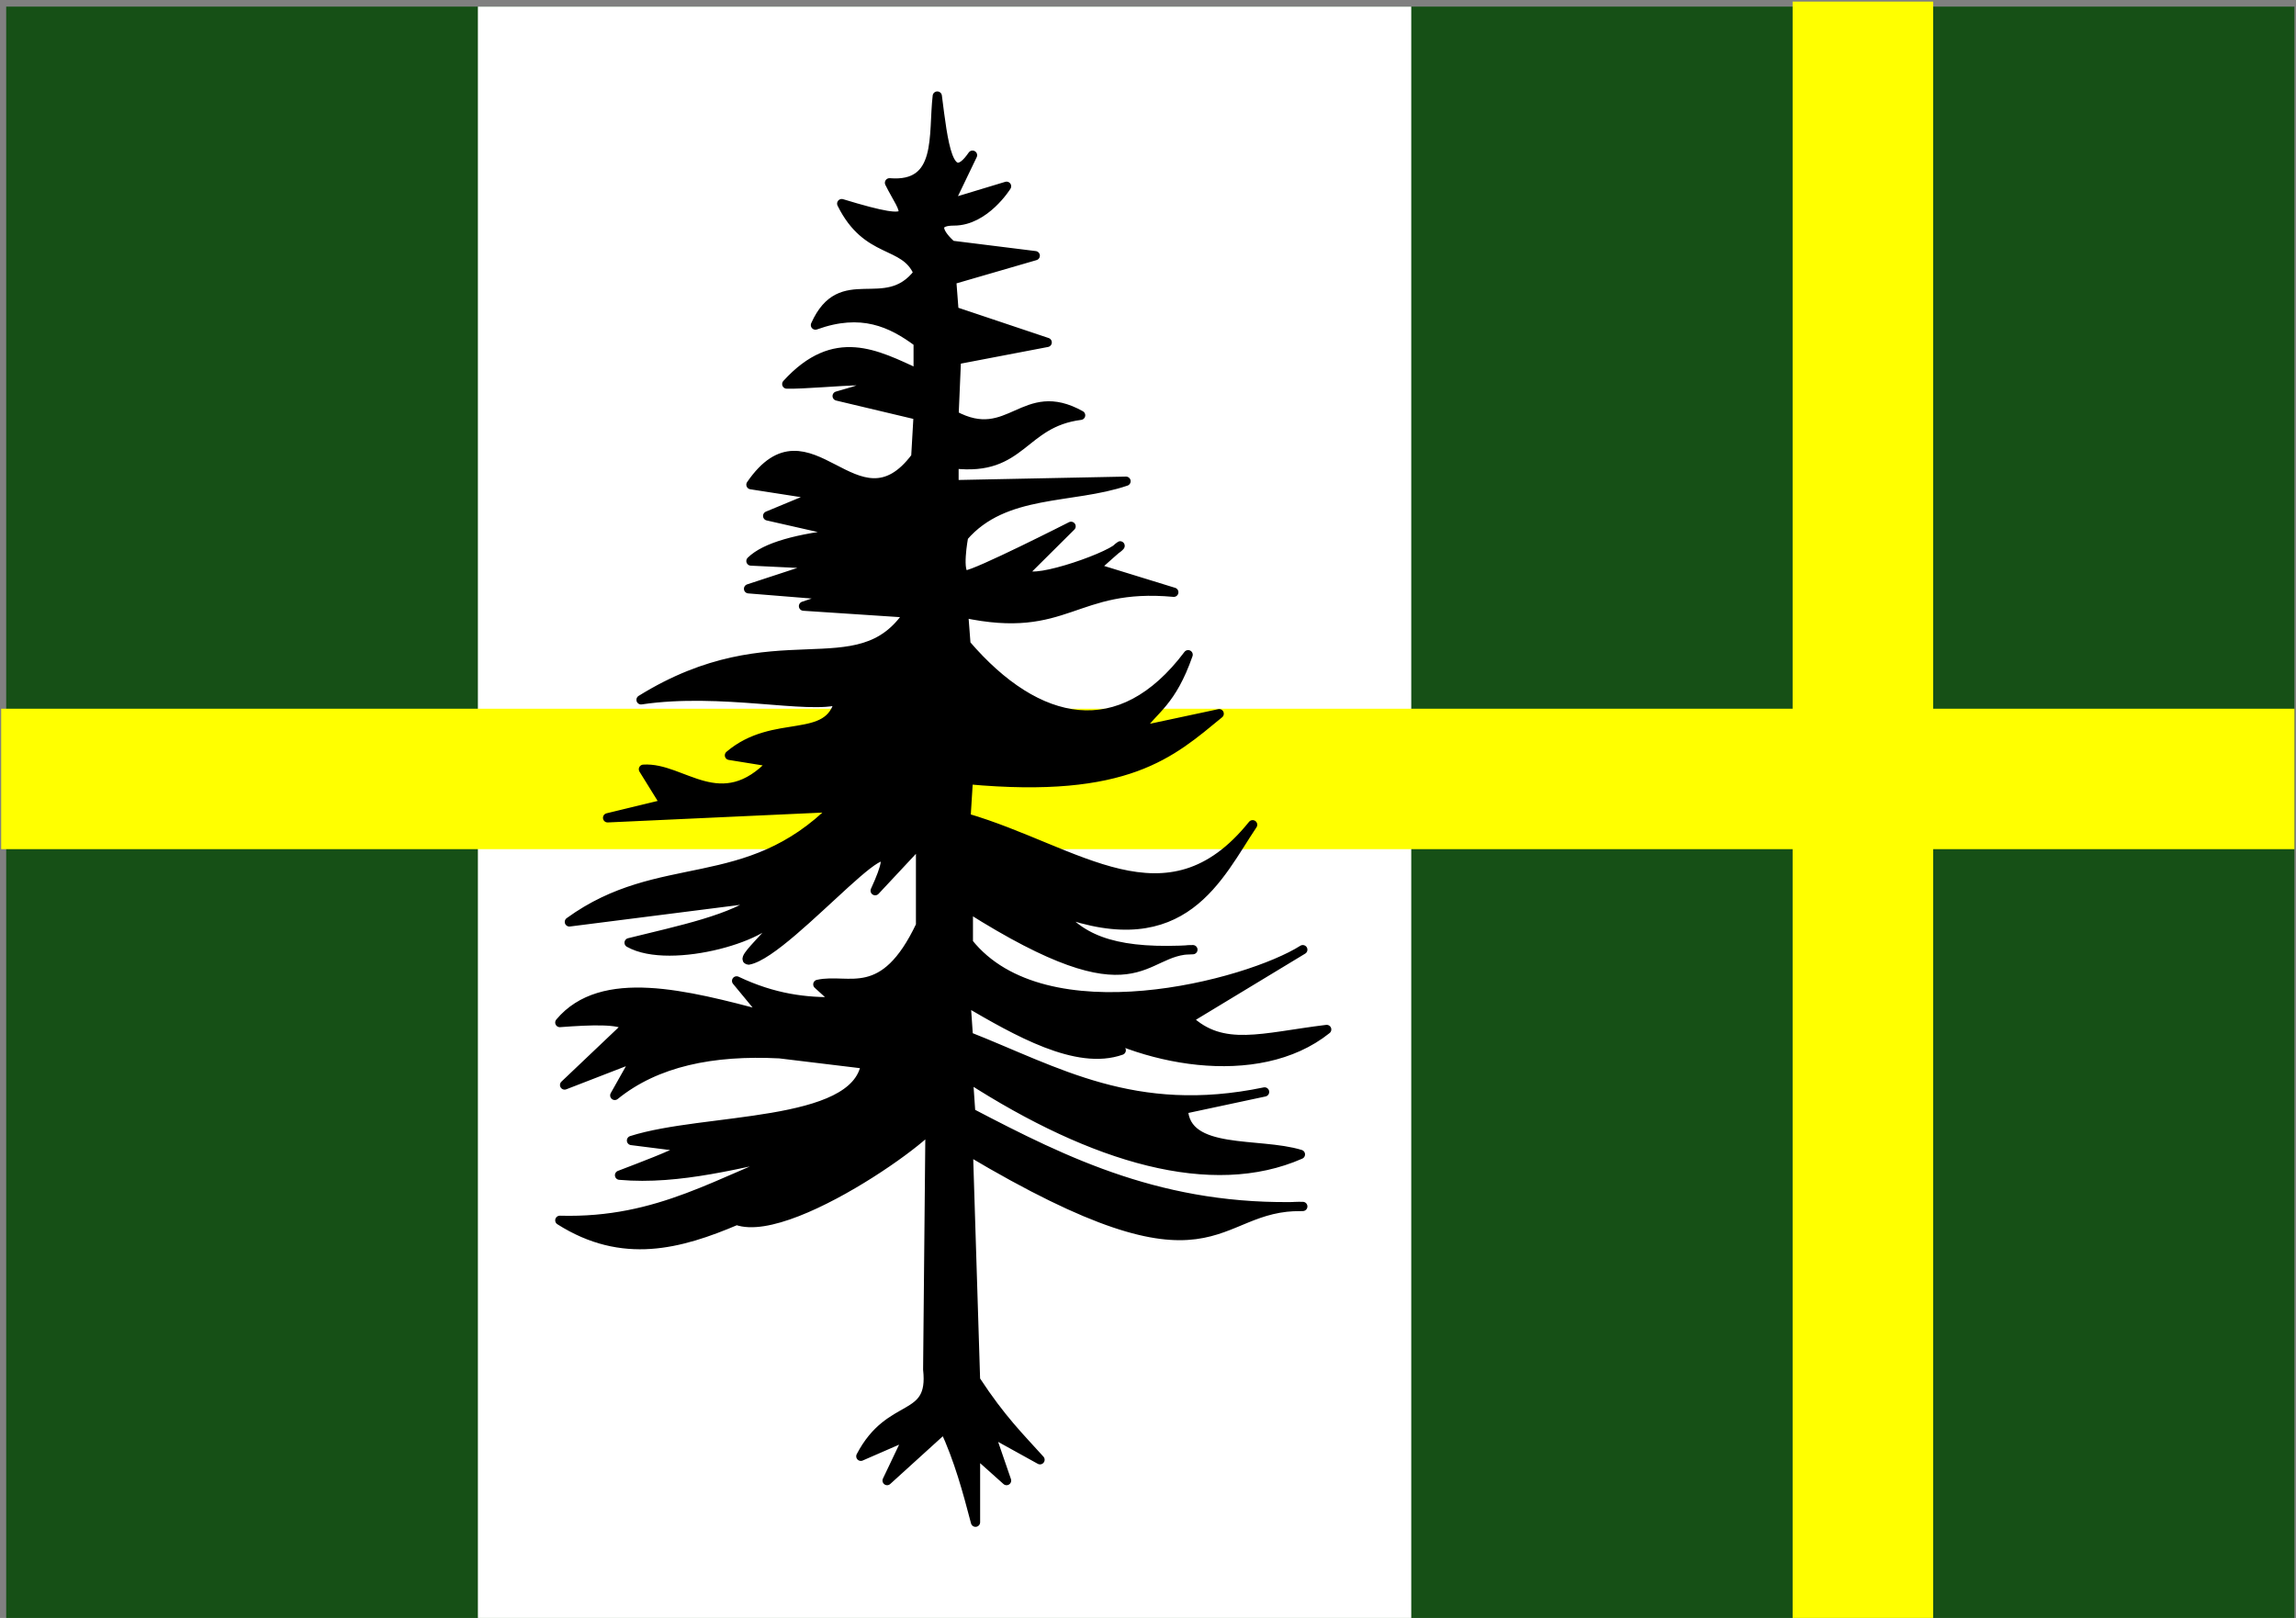
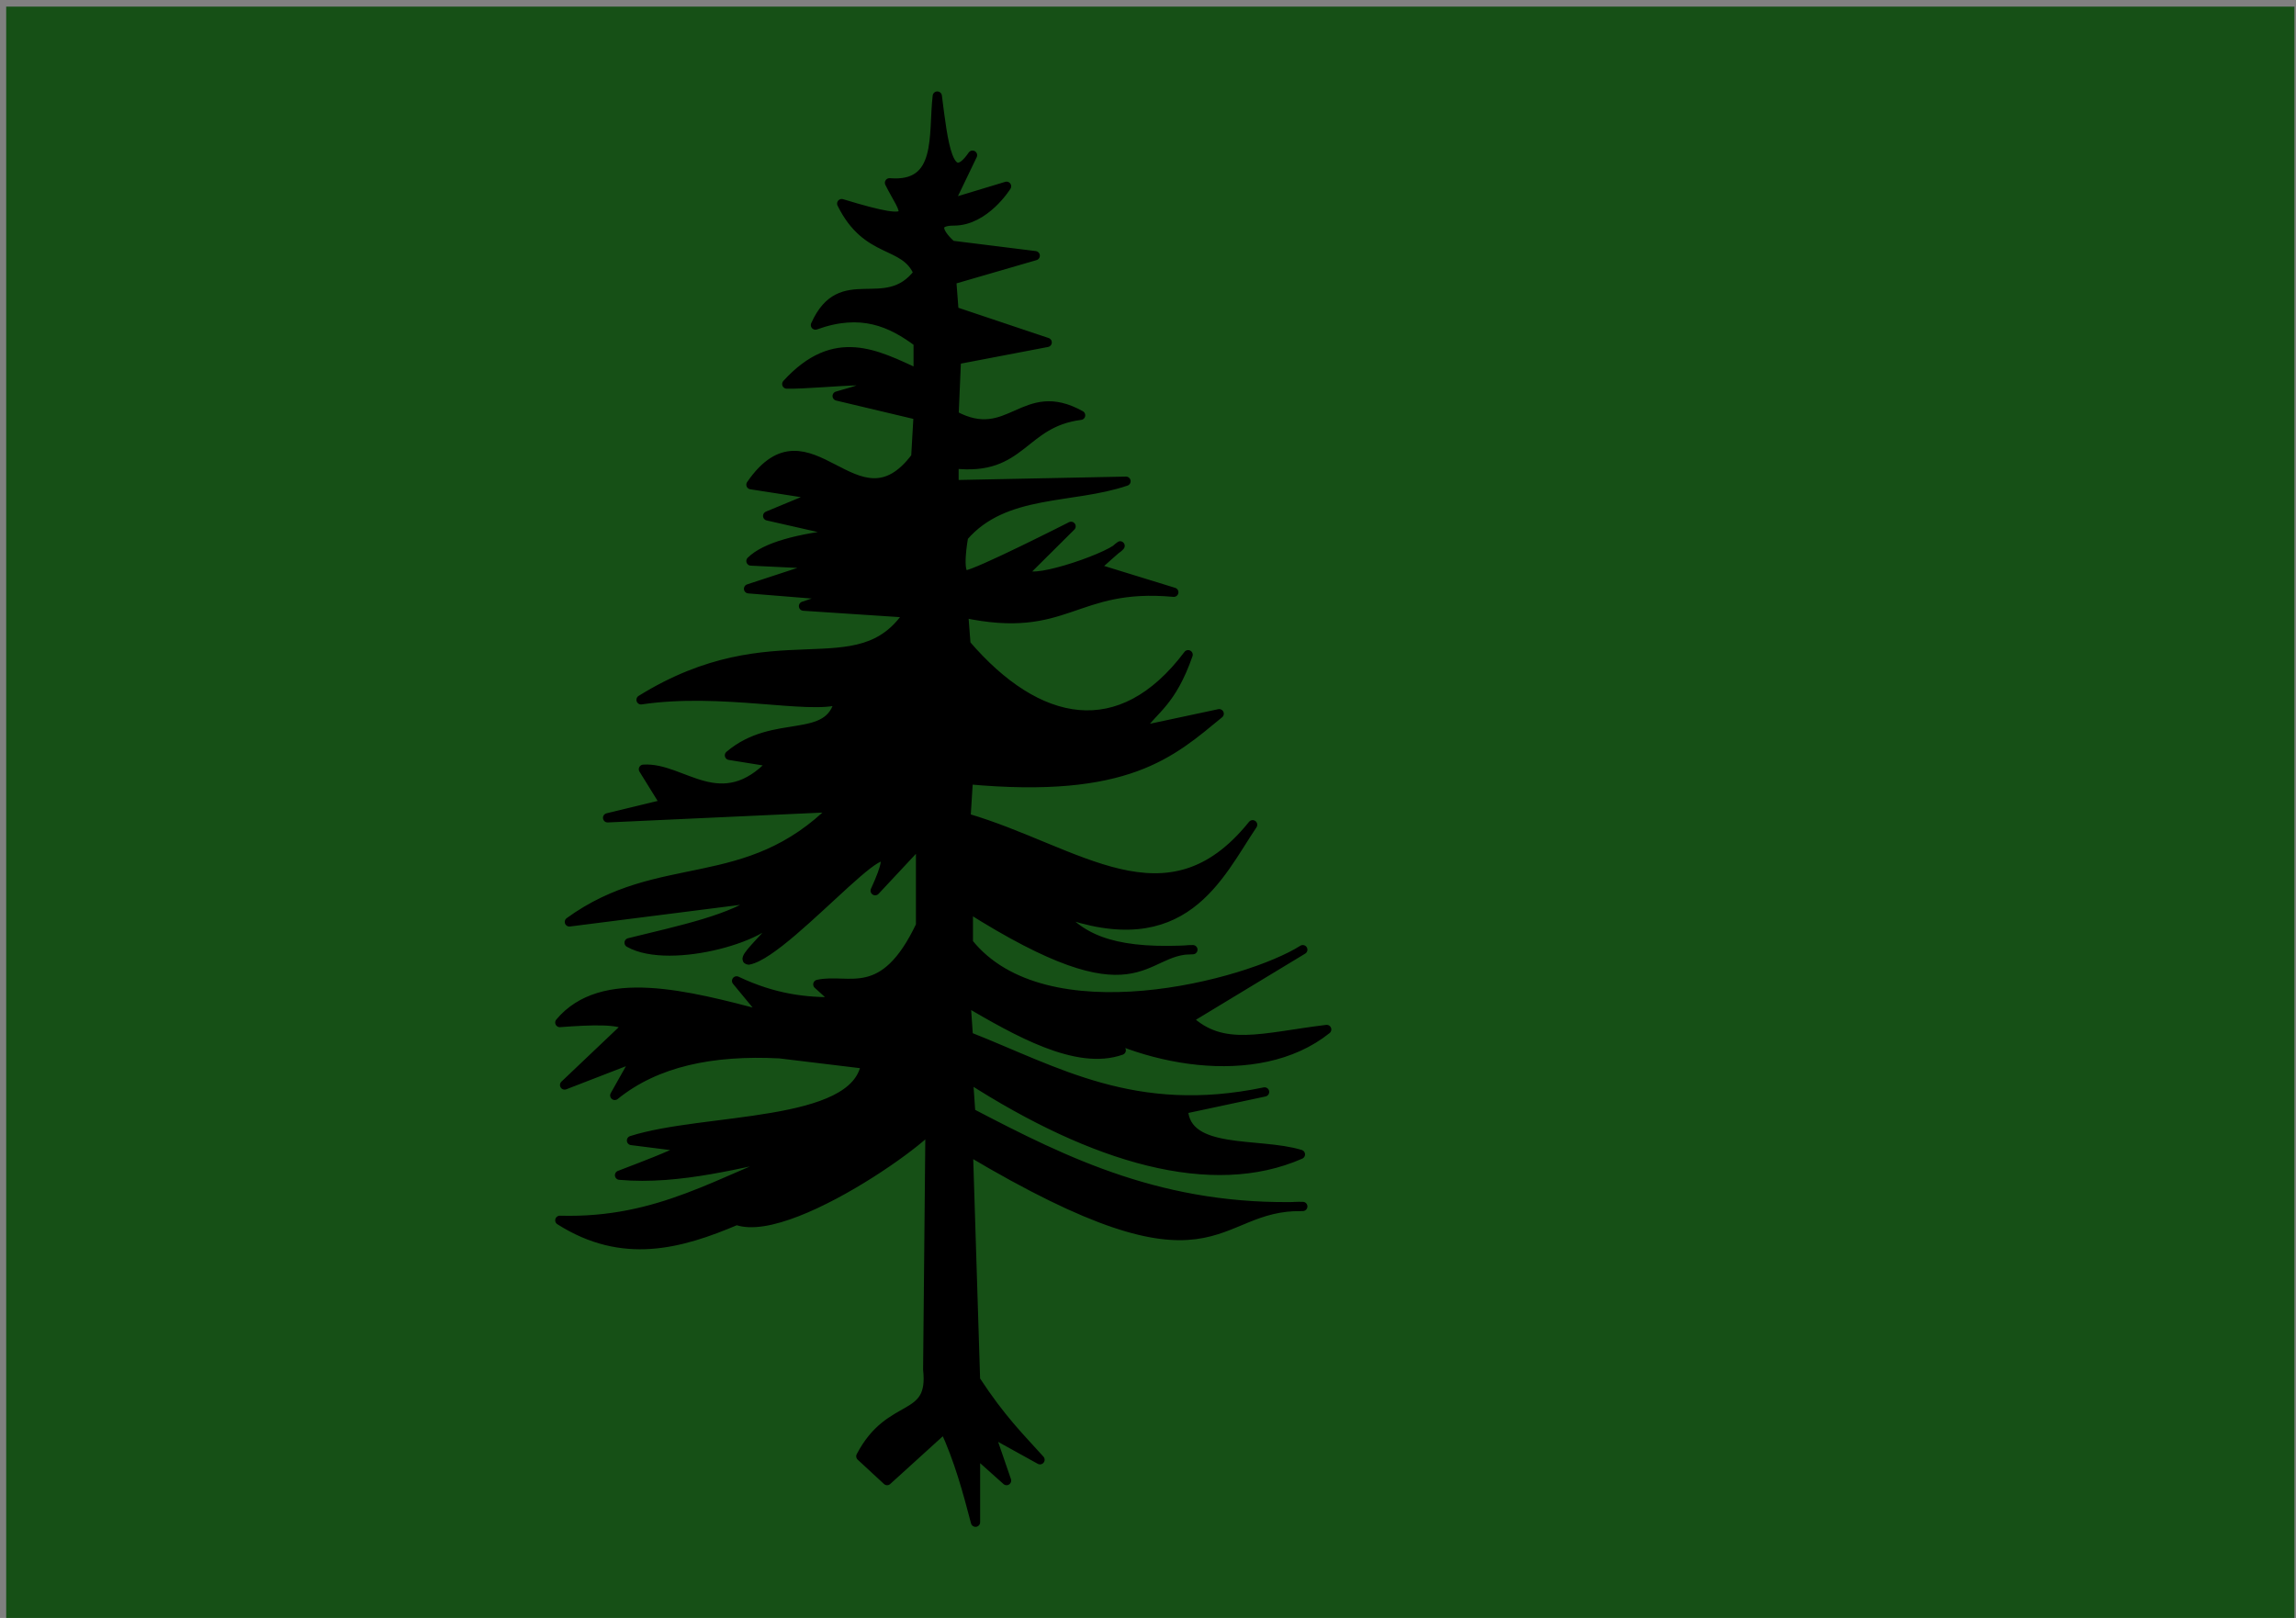
<svg xmlns="http://www.w3.org/2000/svg" xmlns:ns1="http://sodipodi.sourceforge.net/DTD/sodipodi-0.dtd" xmlns:ns2="http://www.inkscape.org/namespaces/inkscape" xmlns:xlink="http://www.w3.org/1999/xlink" width="744.094" height="524.409" id="svg23435" ns1:version="0.32" ns2:version="0.44.1" ns1:docbase="/Users/doug/Documents/Inkscape/Flags" ns1:docname="Flag-Darkwood Forest.svg" ns2:export-filename="/Users/doug/Documents/Inkscape/Flags/Flag-Darkwood Forest.png" ns2:export-xdpi="77.410004" ns2:export-ydpi="77.410004" version="1.0">
  <rect width="100%" height="100%" fill="#808080" stroke="none" />
  <defs id="defs23437">
    <linearGradient gradientUnits="userSpaceOnUse" xlink:href="#linearGradient1732" id="linearGradient2433" y2="96.5" x2="180" y1="92.5" x1="171" />
    <linearGradient gradientTransform="translate(-1.428571e-5,-5.714286e-5)" gradientUnits="userSpaceOnUse" xlink:href="#linearGradient1732" id="linearGradient1561" y2="467.622" x2="124.137" y1="496.131" x1="94.281" />
    <linearGradient gradientTransform="translate(-1.428571e-5,-5.714286e-5)" gradientUnits="userSpaceOnUse" xlink:href="#linearGradient1732" id="linearGradient1559" y2="185.716" x2="296.929" y1="176.249" x1="270.496" />
    <linearGradient gradientTransform="translate(-1.428571e-5,-5.714286e-5)" gradientUnits="userSpaceOnUse" xlink:href="#linearGradient1732" id="linearGradient1557" y2="101.814" x2="193.021" y1="75.234" x1="179.583" />
    <linearGradient gradientTransform="translate(-1.428571e-5,-5.714286e-5)" gradientUnits="userSpaceOnUse" xlink:href="#linearGradient1732" id="linearGradient1555" y2="90.412" x2="137.605" y1="75.234" x1="112.239" />
    <linearGradient gradientTransform="translate(-1.428571e-5,-5.714286e-5)" gradientUnits="userSpaceOnUse" xlink:href="#linearGradient1732" id="linearGradient1553" y2="137.971" x2="124.361" y1="139.21" x1="87.547" />
    <linearGradient gradientTransform="translate(-1.428571e-5,-5.714286e-5)" gradientUnits="userSpaceOnUse" xlink:href="#linearGradient1732" id="linearGradient1551" y2="137.971" x2="157.2" y1="115.64" x1="124.585" />
    <linearGradient gradientTransform="translate(-1.428571e-5,-5.714286e-5)" gradientUnits="userSpaceOnUse" xlink:href="#linearGradient1732" id="linearGradient1549" y2="213.55" x2="211.83" y1="217.778" x1="177.338" />
    <linearGradient id="linearGradient1732">
      <stop id="stop1734" offset="0" style="stop-color:#ffffff;stop-opacity:1" />
      <stop id="stop1736" offset="1" style="stop-color:#ffffff;stop-opacity:1" />
    </linearGradient>
    <linearGradient gradientTransform="translate(75.923,47.102)" gradientUnits="userSpaceOnUse" xlink:href="#linearGradient1732" id="linearGradient1397" y2="48.303" x2="243.124" y1="51.421" x1="241.143" />
    <linearGradient gradientTransform="translate(-1.428571e-5,-5.714286e-5)" gradientUnits="userSpaceOnUse" xlink:href="#linearGradient1732" id="linearGradient1682" y2="546.905" x2="341.27" y1="571.111" x1="337.302" />
    <linearGradient gradientTransform="translate(-1.428571e-5,-5.714286e-5)" gradientUnits="userSpaceOnUse" xlink:href="#linearGradient1732" id="linearGradient1674" y2="547.595" x2="319.151" y1="566.746" x1="300" />
    <linearGradient gradientTransform="translate(-1.428571e-5,-5.714286e-5)" gradientUnits="userSpaceOnUse" xlink:href="#linearGradient1732" id="linearGradient1666" y2="534.603" x2="312.302" y1="534.206" x1="266.27" />
    <linearGradient gradientTransform="translate(-1.428571e-5,-5.714286e-5)" gradientUnits="userSpaceOnUse" xlink:href="#linearGradient1732" id="linearGradient1658" y2="513.175" x2="321.825" y1="493.73" x1="292.857" />
    <linearGradient gradientTransform="translate(-1.428571e-5,-5.714286e-5)" gradientUnits="userSpaceOnUse" xlink:href="#linearGradient1732" id="linearGradient1650" y2="458.413" x2="186.508" y1="491.746" x1="186.508" />
    <linearGradient gradientTransform="translate(-1.428571e-5,-5.714286e-5)" gradientUnits="userSpaceOnUse" xlink:href="#linearGradient1732" id="linearGradient1642" y2="454.048" x2="163.889" y1="488.968" x1="143.651" />
    <linearGradient gradientTransform="translate(-1.428571e-5,-5.714286e-5)" gradientUnits="userSpaceOnUse" xlink:href="#linearGradient1732" id="linearGradient1582" y2="242.341" x2="130.357" y1="225.278" x1="107.143" />
    <linearGradient gradientTransform="translate(-1.428571e-5,-5.714286e-5)" gradientUnits="userSpaceOnUse" xlink:href="#linearGradient1732" id="linearGradient1622" y2="415.357" x2="166.667" y1="395.317" x1="131.151" />
    <linearGradient gradientTransform="translate(-1.428571e-5,-5.714286e-5)" gradientUnits="userSpaceOnUse" xlink:href="#linearGradient1732" id="linearGradient1614" y2="294.722" x2="136.325" y1="312.778" x1="118.452" />
    <linearGradient gradientTransform="translate(-1.428571e-5,-5.714286e-5)" gradientUnits="userSpaceOnUse" xlink:href="#linearGradient1732" id="linearGradient1606" y2="280.635" x2="118.056" y1="297.103" x1="88.492" />
    <linearGradient gradientTransform="translate(-1.428571e-5,-5.714286e-5)" gradientUnits="userSpaceOnUse" xlink:href="#linearGradient1732" id="linearGradient1598" y2="257.619" x2="115.675" y1="260.595" x1="84.127" />
    <linearGradient gradientTransform="translate(-1.428571e-5,-5.714286e-5)" gradientUnits="userSpaceOnUse" xlink:href="#linearGradient1732" id="linearGradient1590" y2="258.413" x2="113.69" y1="264.167" x1="82.143" />
    <linearGradient gradientTransform="translate(-1.428571e-5,-5.714286e-5)" gradientUnits="userSpaceOnUse" xlink:href="#linearGradient1732" id="linearGradient1800" y2="166.385" x2="139.396" y1="191.963" x1="107.75" />
  </defs>
  <ns1:namedview ns2:document-units="mm" pagecolor="#ffffff" bordercolor="#666666" borderopacity="1.0" ns2:pageopacity="0.0" ns2:pageshadow="2" ns2:zoom="0.72081085" ns2:cx="372.04724" ns2:cy="262.20471" ns2:current-layer="layer1" id="namedview23439" ns2:window-width="823" ns2:window-height="577" ns2:window-x="32" ns2:window-y="109" width="744.094px" height="524.409px" />
  <g ns2:label="Layer 1" ns2:groupmode="layer" id="layer1">
    <rect style="opacity:1;color:black;fill:#165016;fill-opacity:1;fill-rule:nonzero;stroke:none;stroke-width:35.433;stroke-linecap:butt;stroke-linejoin:miter;marker:none;marker-start:none;marker-mid:none;marker-end:none;stroke-miterlimit:4;stroke-dasharray:none;stroke-dashoffset:0;stroke-opacity:1;visibility:visible;display:inline;overflow:visible" id="rect23444" width="741.58" height="523.444" x="2.007" y="2.133" />
-     <rect style="opacity:1;color:black;fill:white;fill-opacity:1;fill-rule:nonzero;stroke:none;stroke-width:35.433;stroke-linecap:butt;stroke-linejoin:miter;marker:none;marker-start:none;marker-mid:none;marker-end:none;stroke-miterlimit:4;stroke-dasharray:none;stroke-dashoffset:0;stroke-opacity:1;visibility:visible;display:inline;overflow:visible" id="rect28299" width="302.487" height="525.069" x="154.877" y="2.133" />
-     <rect style="opacity:1;color:black;fill:yellow;fill-opacity:1;fill-rule:nonzero;stroke:none;stroke-width:1.772;stroke-linecap:butt;stroke-linejoin:miter;marker:none;marker-start:none;marker-mid:none;marker-end:none;stroke-miterlimit:4;stroke-dasharray:none;stroke-dashoffset:0;stroke-opacity:1;visibility:visible;display:inline;overflow:visible" id="rect38040" width="743.207" height="45.517" x="0.381" y="229.717" />
-     <path ns1:nodetypes="ccccccccccccccccccccccccccccccccccccccccccccccccccccccccccccccccccccccccccccscccccccccccccccccsccsccccccccccccscccc" id="path3937" d="M 303.758,31.133 C 302.284,43.854 305.313,60.663 288.273,59.251 C 292.987,68.862 300.003,74.312 272.788,65.999 C 281.047,82.748 293.177,78.139 297.564,88.493 C 286.919,102.421 272.646,86.661 264.272,105.364 C 279.113,99.988 288.852,104.493 297.564,110.988 L 297.564,121.11 C 284,114.913 270.549,107.397 254.981,124.484 C 265.546,124.763 301.578,119.998 271.31,128.366 L 297.564,134.607 L 296.79,148.103 C 277.588,173.906 262.431,129.397 243.368,157.101 L 265.046,160.475 L 248.787,167.223 L 273.563,172.847 C 258.594,174.421 248.019,177.272 243.368,181.845 L 266.595,182.969 L 242.594,190.842 L 270.466,193.092 L 260.401,196.466 L 294.467,198.715 C 278.015,223.588 251.268,199.832 207.753,226.833 C 233.819,222.96 262.207,230.094 272.014,226.833 C 268.812,241.571 251.006,232.413 236.4,244.829 L 250.336,247.078 C 233.591,264.954 221.294,248.492 208.528,249.327 L 215.496,260.575 L 196.914,265.074 L 270.466,261.699 C 241.819,290.44 213.947,277.445 184.527,298.815 L 246.465,290.942 C 237.967,297.885 220.3,301.497 203.882,305.563 C 217.348,313.18 251.56,303.056 252.003,295.007 C 258.049,295.87 238.92,311.013 242.594,311.187 C 256.129,308.676 299.174,255.011 283.628,288.693 L 298.338,272.947 L 298.338,299.94 C 286.35,325.283 275.045,316.829 265.046,319.06 L 271.24,324.683 C 261.252,324.908 250.762,323.672 238.722,317.935 L 248.013,329.182 C 222.539,322.455 195.042,315.184 181.43,331.432 C 191.854,330.645 200.858,330.374 203.108,332.556 L 182.978,351.676 L 206.205,342.679 L 199.237,355.051 C 212.654,344.175 230.99,340.444 252.659,341.554 L 280.531,344.928 C 277.208,365.466 228.276,362.129 204.656,369.672 L 222.464,371.921 C 216.648,374.921 208.587,377.92 200.785,380.919 C 220.399,382.656 240.013,376.932 259.627,373.046 C 233.334,382.415 213.998,396.447 181.43,395.54 C 201.798,408.465 220.391,403.334 238.722,395.54 C 257.626,402.406 314.633,359 301.435,362.924 L 300.661,443.903 C 302.571,461.164 288.547,453.739 278.982,472.021 L 294.467,465.273 L 287.499,479.894 L 306.08,463.023 C 310.759,473.146 313.489,483.268 316.145,493.391 L 316.145,470.896 L 326.21,479.894 L 320.791,464.148 L 337.049,473.146 C 330.559,465.912 324.588,460.184 316.145,447.277 L 313.823,373.046 C 395.909,421.962 391.843,390.422 422.214,391.042 C 377.066,392.469 345.594,376.868 314.597,360.674 L 313.823,349.427 C 354.687,375.76 392.933,386.731 421.44,374.171 C 407.937,370.009 384.196,374.346 383.503,359.55 L 409.827,353.926 C 367.644,362.718 342.258,347.109 313.823,335.931 L 313.048,324.683 C 329.49,334.263 348.953,345.539 363.373,340.429 C 363.373,340.429 339.076,323.737 347.114,329.182 C 368.714,343.813 407.537,351.643 429.957,333.681 C 409.106,336.227 396.243,340.924 385.052,330.307 L 422.214,307.813 C 404.482,319.069 338.593,336.716 313.823,305.563 L 313.823,294.316 C 370.006,329.898 369.6,307.468 386.6,307.813 C 363.188,309.207 351.136,305.344 343.243,295.441 C 383.768,310.356 394.808,283.896 405.956,267.323 C 378.22,301.8 349.149,275.619 313.048,265.074 L 313.823,252.702 C 365.475,257.468 379.595,244.061 395.116,231.332 L 368.793,236.956 C 374.212,229.558 379.632,227.645 385.052,212.212 C 363.113,241.397 336.246,235.901 313.048,208.838 L 312.274,198.715 C 346.023,205.955 347.893,188.988 380.406,191.967 L 354.857,184.094 C 354.857,184.094 365.18,174.86 362.599,177.346 C 358.623,181.175 331.227,190.347 332.404,185.219 L 347.114,170.597 C 347.114,170.597 316.145,186.344 313.048,186.344 C 309.951,186.344 312.274,173.972 312.274,173.972 C 325.519,158.593 347.372,161.974 364.922,155.976 L 309.177,157.101 L 309.177,150.353 C 331.372,152.94 331.114,137.038 350.211,134.607 C 331.685,124.244 327.306,144.452 309.177,134.607 L 309.951,116.611 L 339.372,110.988 L 309.177,100.865 L 308.403,90.743 L 335.501,82.87 L 308.403,79.496 C 308.403,79.496 299.112,71.623 309.177,71.623 C 319.242,71.623 326.21,60.375 326.21,60.375 L 307.629,65.999 L 315.176,50.299 C 307.268,61.788 305.648,45.87 303.758,31.133 z " style="opacity:1;fill:black;fill-opacity:1;fill-rule:evenodd;stroke:black;stroke-width:3;stroke-linecap:butt;stroke-linejoin:round;stroke-miterlimit:4;stroke-dasharray:none;stroke-opacity:1;display:inline" />
-     <rect style="opacity:1;color:black;fill:yellow;fill-opacity:1;fill-rule:nonzero;stroke:none;stroke-width:1.772;stroke-linecap:butt;stroke-linejoin:miter;marker:none;marker-start:none;marker-mid:none;marker-end:none;stroke-miterlimit:4;stroke-dasharray:none;stroke-dashoffset:0;stroke-opacity:1;visibility:visible;display:inline;overflow:visible" id="rect38042" width="45.536" height="525.069" x="580.96" y="0.507" />
+     <path ns1:nodetypes="ccccccccccccccccccccccccccccccccccccccccccccccccccccccccccccccccccccccccccccscccccccccccccccccsccsccccccccccccscccc" id="path3937" d="M 303.758,31.133 C 302.284,43.854 305.313,60.663 288.273,59.251 C 292.987,68.862 300.003,74.312 272.788,65.999 C 281.047,82.748 293.177,78.139 297.564,88.493 C 286.919,102.421 272.646,86.661 264.272,105.364 C 279.113,99.988 288.852,104.493 297.564,110.988 L 297.564,121.11 C 284,114.913 270.549,107.397 254.981,124.484 C 265.546,124.763 301.578,119.998 271.31,128.366 L 297.564,134.607 L 296.79,148.103 C 277.588,173.906 262.431,129.397 243.368,157.101 L 265.046,160.475 L 248.787,167.223 L 273.563,172.847 C 258.594,174.421 248.019,177.272 243.368,181.845 L 266.595,182.969 L 242.594,190.842 L 270.466,193.092 L 260.401,196.466 L 294.467,198.715 C 278.015,223.588 251.268,199.832 207.753,226.833 C 233.819,222.96 262.207,230.094 272.014,226.833 C 268.812,241.571 251.006,232.413 236.4,244.829 L 250.336,247.078 C 233.591,264.954 221.294,248.492 208.528,249.327 L 215.496,260.575 L 196.914,265.074 L 270.466,261.699 C 241.819,290.44 213.947,277.445 184.527,298.815 L 246.465,290.942 C 237.967,297.885 220.3,301.497 203.882,305.563 C 217.348,313.18 251.56,303.056 252.003,295.007 C 258.049,295.87 238.92,311.013 242.594,311.187 C 256.129,308.676 299.174,255.011 283.628,288.693 L 298.338,272.947 L 298.338,299.94 C 286.35,325.283 275.045,316.829 265.046,319.06 L 271.24,324.683 C 261.252,324.908 250.762,323.672 238.722,317.935 L 248.013,329.182 C 222.539,322.455 195.042,315.184 181.43,331.432 C 191.854,330.645 200.858,330.374 203.108,332.556 L 182.978,351.676 L 206.205,342.679 L 199.237,355.051 C 212.654,344.175 230.99,340.444 252.659,341.554 L 280.531,344.928 C 277.208,365.466 228.276,362.129 204.656,369.672 L 222.464,371.921 C 216.648,374.921 208.587,377.92 200.785,380.919 C 220.399,382.656 240.013,376.932 259.627,373.046 C 233.334,382.415 213.998,396.447 181.43,395.54 C 201.798,408.465 220.391,403.334 238.722,395.54 C 257.626,402.406 314.633,359 301.435,362.924 L 300.661,443.903 C 302.571,461.164 288.547,453.739 278.982,472.021 L 287.499,479.894 L 306.08,463.023 C 310.759,473.146 313.489,483.268 316.145,493.391 L 316.145,470.896 L 326.21,479.894 L 320.791,464.148 L 337.049,473.146 C 330.559,465.912 324.588,460.184 316.145,447.277 L 313.823,373.046 C 395.909,421.962 391.843,390.422 422.214,391.042 C 377.066,392.469 345.594,376.868 314.597,360.674 L 313.823,349.427 C 354.687,375.76 392.933,386.731 421.44,374.171 C 407.937,370.009 384.196,374.346 383.503,359.55 L 409.827,353.926 C 367.644,362.718 342.258,347.109 313.823,335.931 L 313.048,324.683 C 329.49,334.263 348.953,345.539 363.373,340.429 C 363.373,340.429 339.076,323.737 347.114,329.182 C 368.714,343.813 407.537,351.643 429.957,333.681 C 409.106,336.227 396.243,340.924 385.052,330.307 L 422.214,307.813 C 404.482,319.069 338.593,336.716 313.823,305.563 L 313.823,294.316 C 370.006,329.898 369.6,307.468 386.6,307.813 C 363.188,309.207 351.136,305.344 343.243,295.441 C 383.768,310.356 394.808,283.896 405.956,267.323 C 378.22,301.8 349.149,275.619 313.048,265.074 L 313.823,252.702 C 365.475,257.468 379.595,244.061 395.116,231.332 L 368.793,236.956 C 374.212,229.558 379.632,227.645 385.052,212.212 C 363.113,241.397 336.246,235.901 313.048,208.838 L 312.274,198.715 C 346.023,205.955 347.893,188.988 380.406,191.967 L 354.857,184.094 C 354.857,184.094 365.18,174.86 362.599,177.346 C 358.623,181.175 331.227,190.347 332.404,185.219 L 347.114,170.597 C 347.114,170.597 316.145,186.344 313.048,186.344 C 309.951,186.344 312.274,173.972 312.274,173.972 C 325.519,158.593 347.372,161.974 364.922,155.976 L 309.177,157.101 L 309.177,150.353 C 331.372,152.94 331.114,137.038 350.211,134.607 C 331.685,124.244 327.306,144.452 309.177,134.607 L 309.951,116.611 L 339.372,110.988 L 309.177,100.865 L 308.403,90.743 L 335.501,82.87 L 308.403,79.496 C 308.403,79.496 299.112,71.623 309.177,71.623 C 319.242,71.623 326.21,60.375 326.21,60.375 L 307.629,65.999 L 315.176,50.299 C 307.268,61.788 305.648,45.87 303.758,31.133 z " style="opacity:1;fill:black;fill-opacity:1;fill-rule:evenodd;stroke:black;stroke-width:3;stroke-linecap:butt;stroke-linejoin:round;stroke-miterlimit:4;stroke-dasharray:none;stroke-opacity:1;display:inline" />
  </g>
</svg>